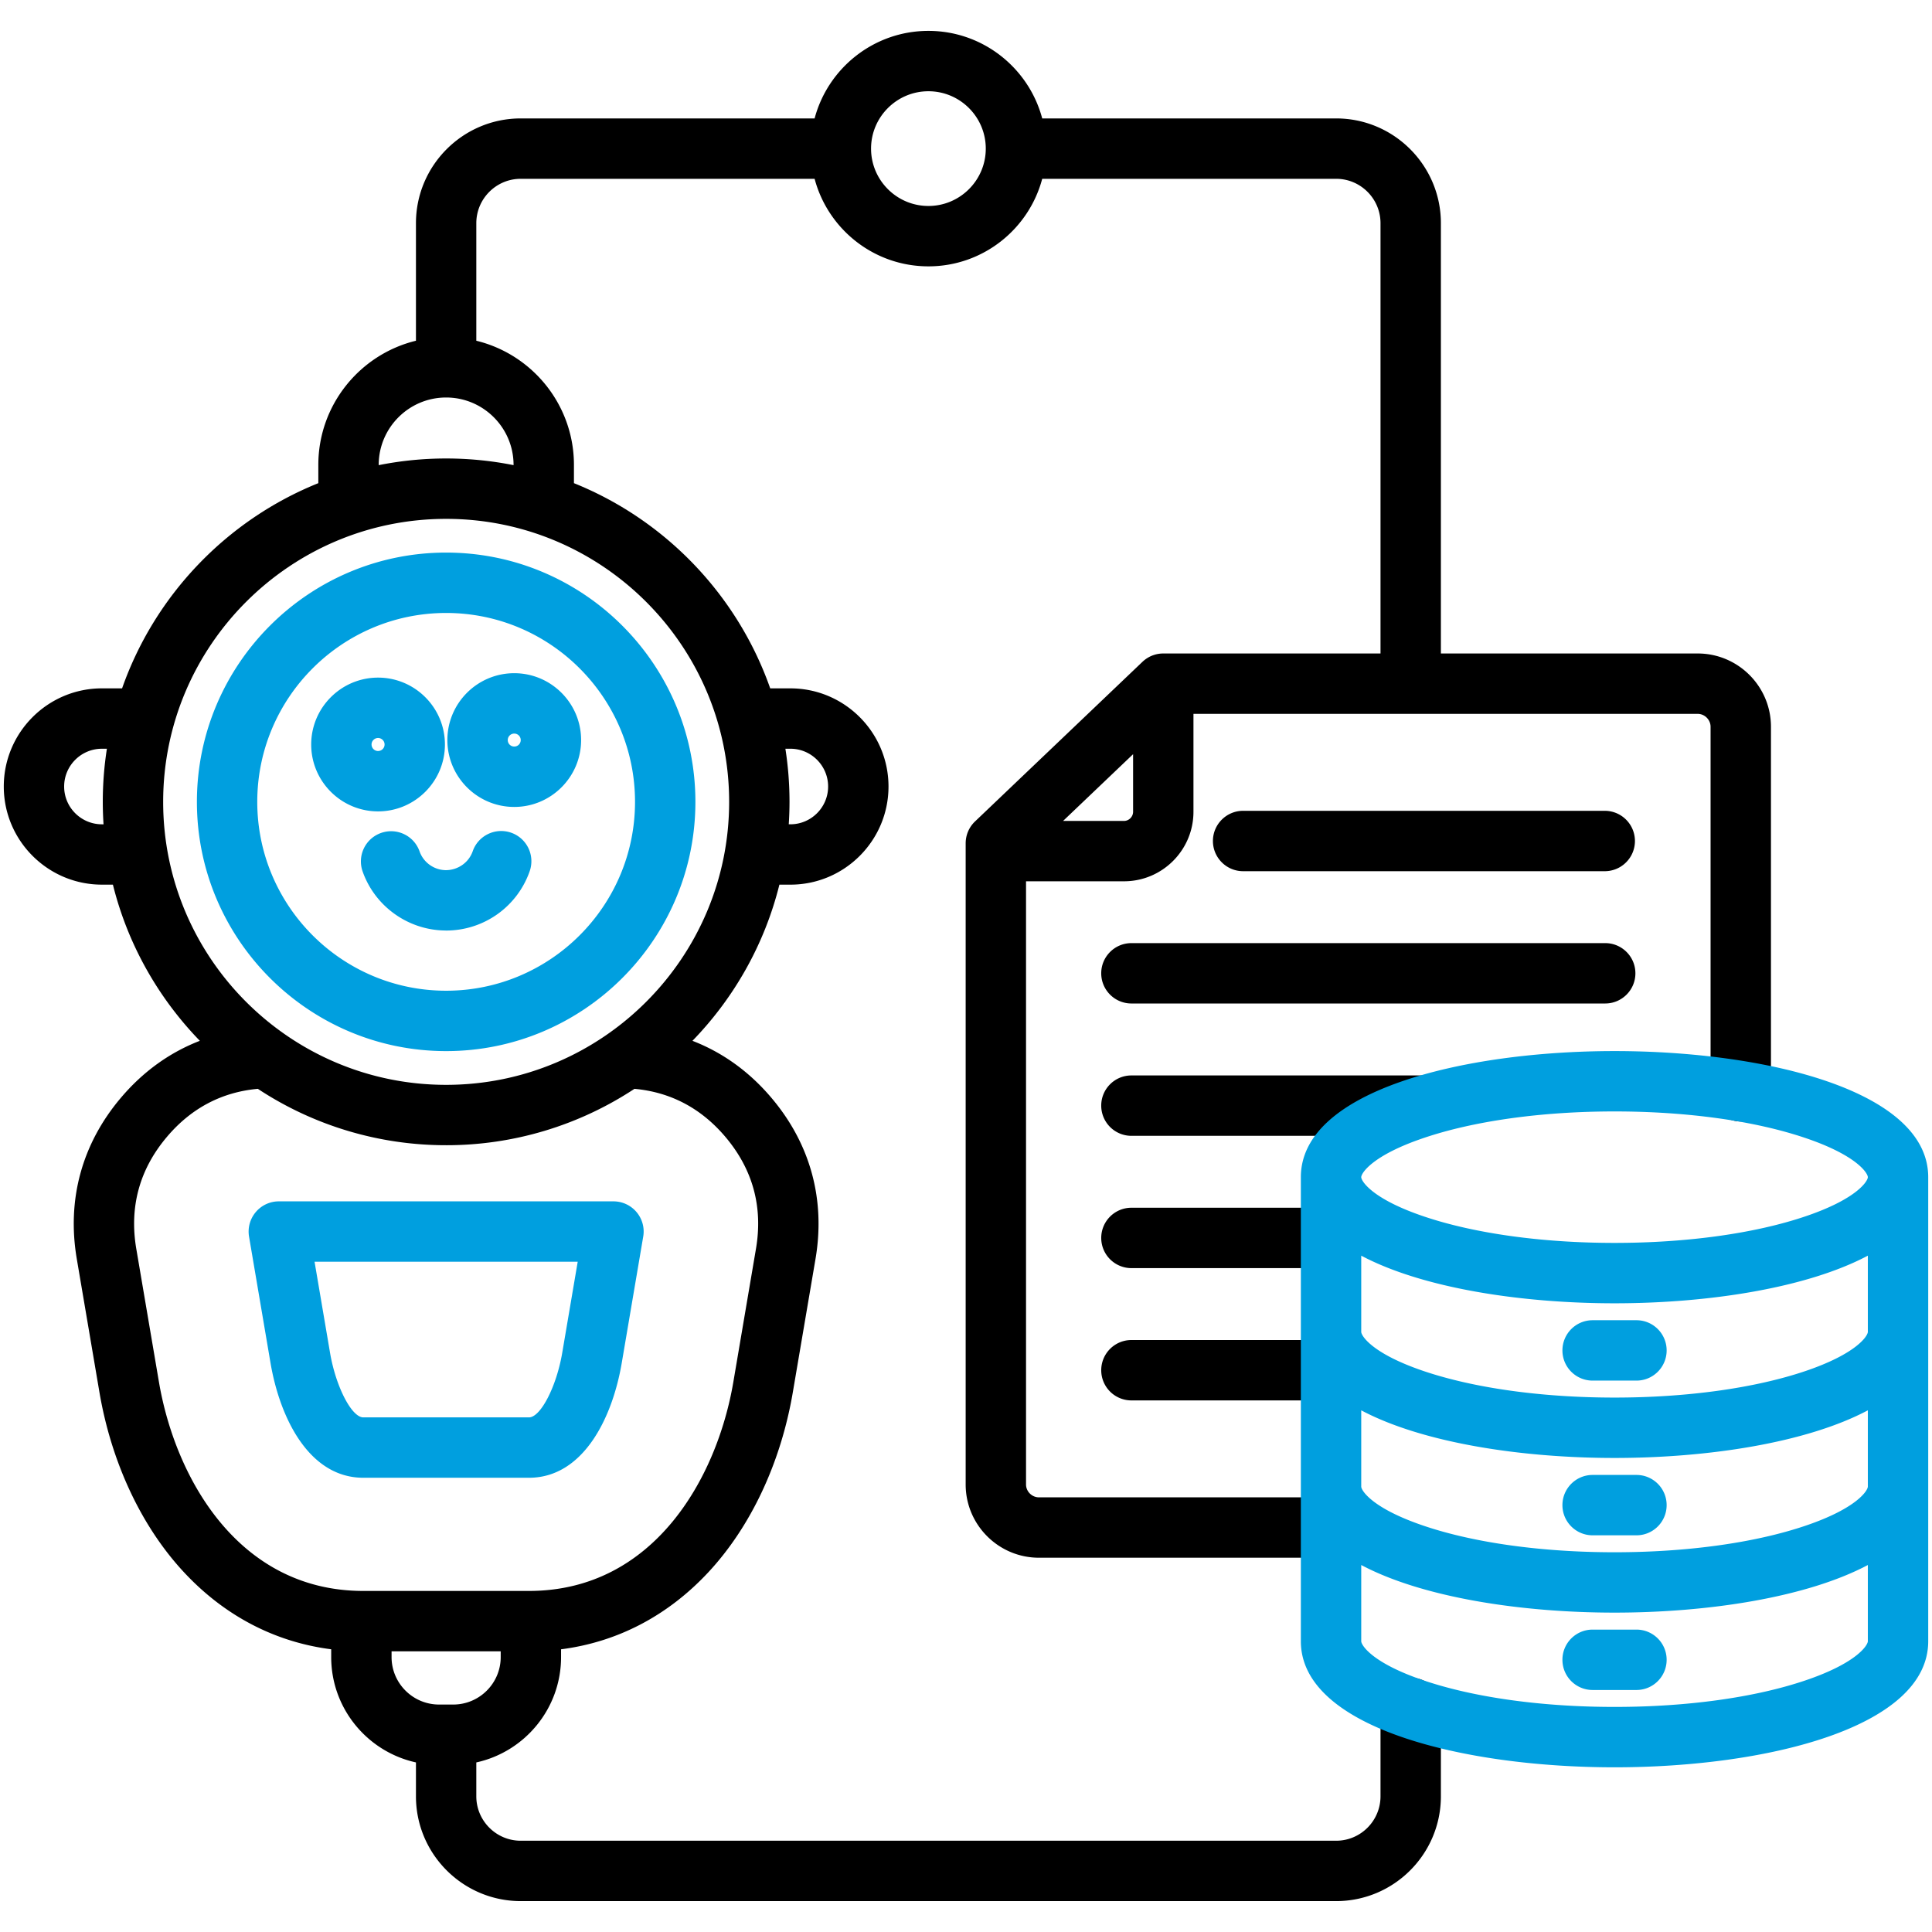
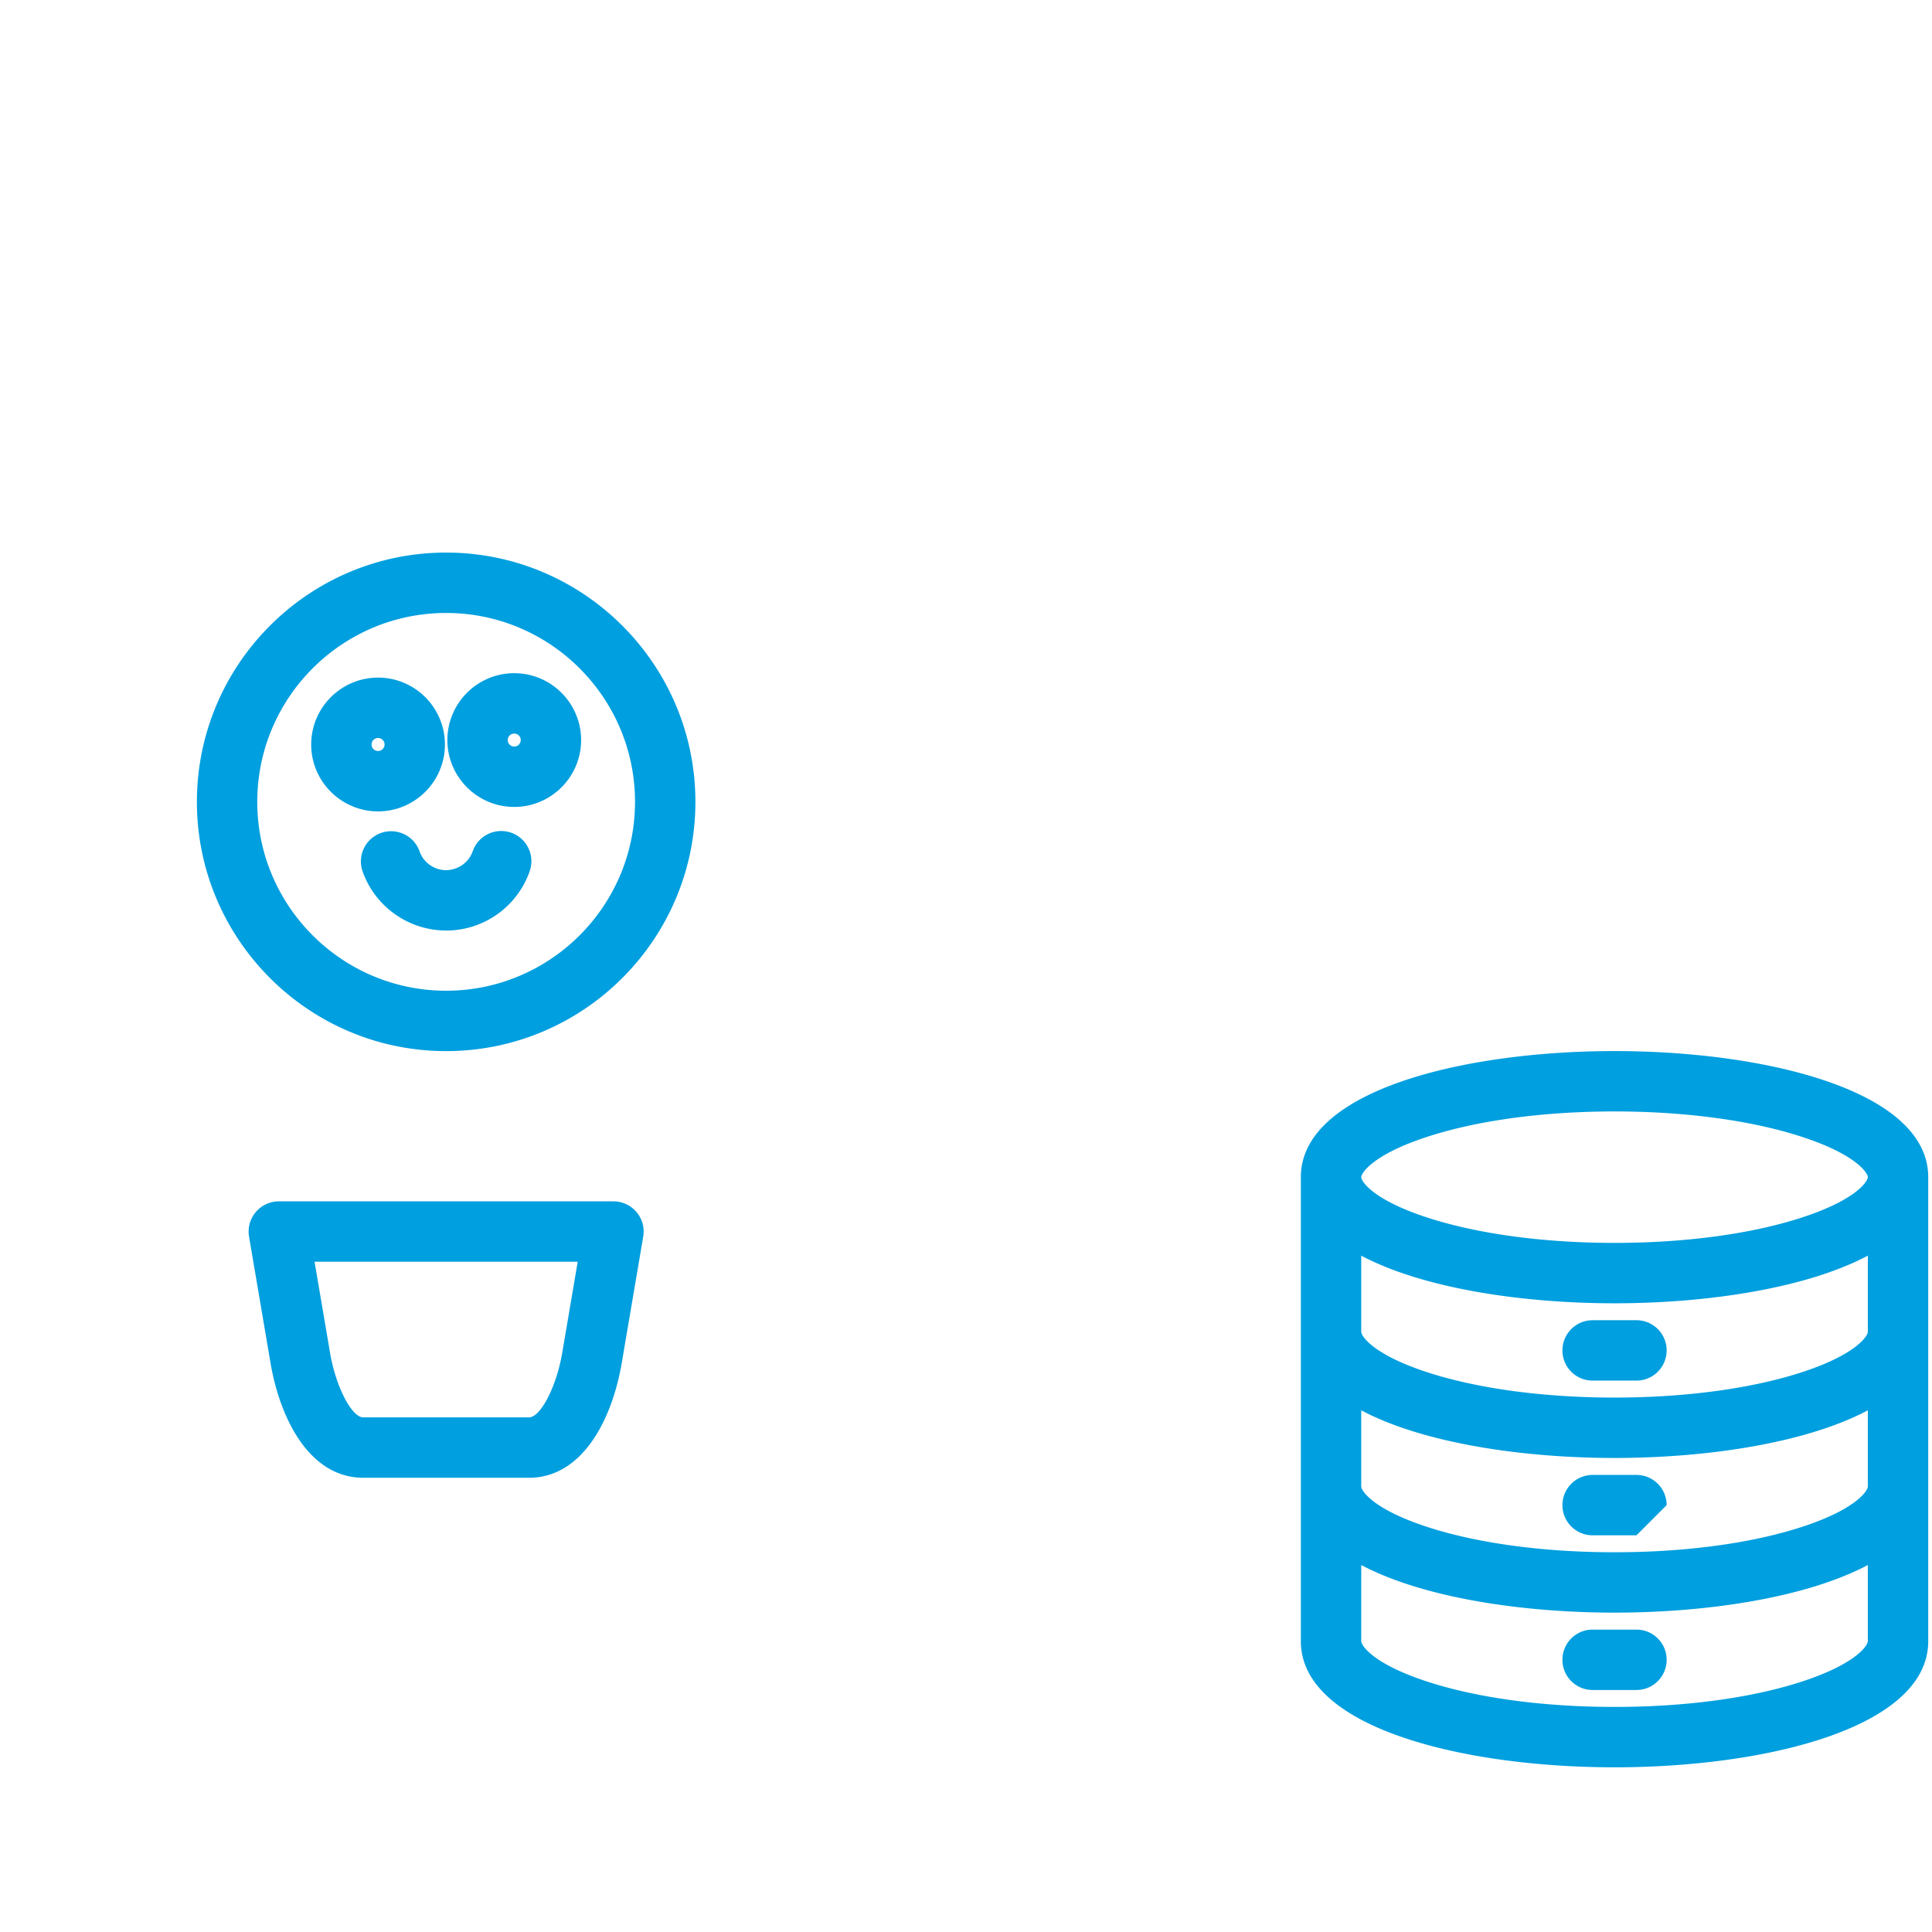
<svg xmlns="http://www.w3.org/2000/svg" version="1.1" width="512" height="512" x="0" y="0" viewBox="0 0 512 512" style="enable-background:new 0 0 512 512" xml:space="preserve" class="">
  <g>
    <g fill-rule="evenodd">
-       <path fill="#000000" d="M118.229 137.505c-41.349 0-74.989 33.64-74.989 74.998s33.64 74.993 74.989 74.993 75.002-33.644 75.002-74.993-33.64-74.998-75.002-74.998zM246.04 24.183c-8.381 0-15.201 6.82-15.201 15.2s6.82 15.201 15.201 15.201 15.201-6.82 15.201-15.201-6.811-15.2-15.201-15.2zm0 46.402c-14.438 0-26.618-9.856-30.16-23.199h-77.881c-6.49 0-11.771 5.276-11.771 11.766V90.3c14.831 3.602 25.873 16.987 25.873 32.915v4.828c24.229 9.751 43.324 29.638 52.014 54.381h5.345c14.342 0 26.002 11.668 26.002 26.011s-11.66 26.006-26.002 26.006h-2.912c-3.934 15.83-12.025 30.036-23.042 41.387 7.991 3.079 15.085 8.179 20.976 15.163 10.285 12.171 14.306 26.923 11.637 42.63l-6.001 35.281c-3.167 18.688-11.13 35.659-22.398 47.76-10.761 11.552-24.125 18.512-39.031 20.417v2.061c0 13.662-9.63 25.113-22.461 27.921v8.98c0 6.49 5.28 11.771 11.771 11.771h216.092c6.49 0 11.758-5.28 11.758-11.771v-23.439c0-4.408 3.59-7.999 8.003-7.999s7.998 3.59 7.998 7.999v23.439c0 15.321-12.452 27.772-27.759 27.772H137.999c-15.308 0-27.768-12.451-27.768-27.772v-8.982c-12.832-2.812-22.461-14.26-22.461-27.919v-2.063c-14.901-1.907-28.263-8.866-39.018-20.415-11.272-12.1-19.235-29.071-22.411-47.76l-5.992-35.281c-2.669-15.708 1.352-30.459 11.633-42.63 5.894-6.984 12.991-12.084 20.98-15.163-11.016-11.352-19.107-25.556-23.041-41.387h-2.912c-14.338 0-26.006-11.668-26.006-26.006s11.668-26.011 26.006-26.011h5.345c8.69-24.742 27.781-44.628 52.005-54.379v-4.831c0-15.928 11.047-29.311 25.873-32.914V59.151c0-15.307 12.46-27.768 27.768-27.768h77.881c3.542-13.337 15.722-23.199 30.16-23.199s26.617 9.862 30.157 23.199h77.894c15.307 0 27.759 12.461 27.759 27.768V173.18h68.058c10.703 0 19.413 8.71 19.413 19.413v96.609c0 4.422-3.581 7.998-7.999 7.998s-8.003-3.576-8.003-7.998v-96.609c0-1.85-1.561-3.412-3.412-3.412H316.279v25.948c0 10.161-8.256 18.422-18.408 18.422h-25.962V393.4c0 1.851 1.561 3.412 3.421 3.412h76.551c4.422 0 7.998 3.59 7.998 7.998s-3.577 8.003-7.998 8.003H275.33c-10.708 0-19.418-8.71-19.418-19.413V223.479c0-2.189.899-4.279 2.478-5.787l44.37-42.301a8.017 8.017 0 0 1 1.364-1.045l.013-.008.069-.041.027-.016a7.948 7.948 0 0 1 3.093-1.045l.095-.011.095-.01.095-.009.092-.007.133-.008.056-.003.168-.007H308.089c.064-.002.128-.002.192-.002h57.569V59.153c0-6.49-5.267-11.766-11.758-11.766h-77.894c-3.54 13.343-15.711 23.199-30.157 23.199zm179.36 160.29a8.002 8.002 0 0 0 0-16.002h-95.959c-4.422 0-8.003 3.59-8.003 7.999s3.581 8.003 8.003 8.003zm0 35.059c4.408 0 7.998-3.581 7.998-7.999s-3.59-7.998-7.998-7.998H299.84c-4.422 0-8.003 3.586-8.003 7.998s3.581 7.999 8.003 7.999zm-48.44 35.072c4.408 0 7.999-3.59 7.999-8.003s-3.59-7.999-7.999-7.999h-77.12c-4.422 0-8.003 3.577-8.003 7.999a8 8 0 0 0 8.003 8.003zm-23.711 35.059c4.422 0 7.998-3.59 7.998-8.003s-3.576-7.999-7.998-7.999H299.84a8 8 0 0 0-8.003 7.999 8.003 8.003 0 0 0 8.003 8.003zm-.689 35.059c4.417 0 7.998-3.581 7.998-7.999s-3.581-8.003-7.998-8.003h-52.72a8 8 0 0 0-8.003 8.003 7.997 7.997 0 0 0 8.003 7.999zm-70.833-153.568h16.143c1.308 0 2.411-1.112 2.411-2.425v-15.262l-18.554 17.686zm-145.628-94.287v-.053c0-9.854-8.007-17.874-17.87-17.874s-17.87 8.021-17.87 17.874v.054c5.78-1.156 11.755-1.767 17.87-1.767s12.09.609 17.87 1.766zm-17.87 180.224A90.437 90.437 0 0 1 68.33 288.55c-9.592.87-17.702 5.155-24.12 12.764-7.251 8.581-9.969 18.551-8.092 29.632l6.001 35.281c4.342 25.548 21.131 55.389 54.17 55.389h43.889c33.03 0 49.833-29.841 54.17-55.389l5.992-35.281c1.891-11.081-.832-21.05-8.078-29.632-6.429-7.608-14.539-11.893-24.127-12.763a90.458 90.458 0 0 1-49.906 14.943zm-90.791-85.047a91.39 91.39 0 0 1-.199-5.943c0-4.788.373-9.49 1.09-14.079h-1.321c-5.521 0-10.009 4.493-10.009 10.014s4.489 10.009 10.009 10.009h.431zm180.7-20.023a91.3 91.3 0 0 1 1.09 14.079 91.39 91.39 0 0 1-.199 5.943h.431c5.512 0 10-4.493 10-10.009s-4.489-10.014-10-10.014h-1.322zm-75.447 239.193h-28.92v1.526c0 6.944 5.65 12.58 12.59 12.58h3.75c6.94 0 12.581-5.636 12.581-12.58v-1.526z" opacity="1" data-original="#004960" class="" />
-       <path fill="#009fdf" d="M427.869 294.542c-19.218 0-37.181 2.5-50.562 7.033-13.759 4.649-16.566 9.377-16.566 10.387s2.807 5.743 16.566 10.392c13.381 4.529 31.344 7.029 50.562 7.029s37.167-2.5 50.562-7.029c13.759-4.649 16.567-9.382 16.567-10.392s-2.807-5.738-16.567-10.387c-13.394-4.533-31.34-7.033-50.562-7.033zM83.361 334.374l4.106 24.138c1.521 8.95 5.721 17.109 8.821 17.109h43.889c3.092 0 7.3-8.159 8.821-17.109l4.102-24.138H83.36zm34.868-87.769c-.089 0-.178-.013-.271-.013-9.809-.107-18.6-6.397-21.86-15.65a7.996 7.996 0 0 1 4.885-10.201c4.168-1.468 8.737.712 10.205 4.884 1.032 2.94 3.83 4.938 6.953 4.978 3.199-.009 6.068-1.98 7.131-5.009 1.446-4.168 6.006-6.37 10.187-4.92a8.005 8.005 0 0 1 4.92 10.187 23.446 23.446 0 0 1-22.149 15.743zm18.052-52.199a1.719 1.719 0 1 0 0 3.439c.951 0 1.717-.77 1.717-1.722s-.77-1.717-1.717-1.717zm0 19.44c-9.773 0-17.723-7.949-17.723-17.723s7.95-17.719 17.723-17.719S154 186.354 154 196.123s-7.949 17.723-17.719 17.723zm-36.091-18.27a1.722 1.722 0 1 0 .003 3.45 1.722 1.722 0 0 0-.003-3.45zm0 19.449c-9.769 0-17.719-7.95-17.719-17.723s7.95-17.727 17.719-17.727 17.719 7.949 17.719 17.727-7.949 17.723-17.719 17.723zm18.039-52.582c-27.599 0-50.051 22.452-50.051 50.059s22.452 50.05 50.051 50.05 50.059-22.447 50.059-50.05-22.461-50.059-50.059-50.059zm0 116.111c36.429 0 66.06-29.631 66.06-66.052s-29.632-66.061-66.06-66.061-66.047 29.632-66.047 66.061 29.627 66.052 66.047 66.052zm21.949 113.068H96.289c-14.329 0-22.1-15.717-24.6-30.428l-5.69-33.48a8.002 8.002 0 0 1 1.78-6.499 7.993 7.993 0 0 1 6.112-2.843h88.69a8.001 8.001 0 0 1 6.108 2.843 7.964 7.964 0 0 1 1.77 6.499l-5.689 33.48c-2.5 14.711-10.272 30.428-24.592 30.428zm293.501 56.243h-11.62c-4.422 0-7.999-3.581-7.999-8.003s3.577-7.999 7.999-7.999h11.62c4.422 0 7.998 3.581 7.998 7.999s-3.576 8.003-7.998 8.003zm0-40.993h-11.62c-4.422 0-7.999-3.59-7.999-7.998s3.577-7.999 7.999-7.999h11.62c4.422 0 7.998 3.581 7.998 7.999s-3.576 7.998-7.998 7.998zm0-40.998h-11.62c-4.422 0-7.999-3.581-7.999-7.999a8 8 0 0 1 7.999-8.003h11.62c4.422 0 7.998 3.59 7.998 8.003s-3.576 7.999-7.998 7.999zm-5.81 61.488c-24.896 0-50.966-4.041-67.128-12.615v20.195c0 1.014 2.807 5.743 16.566 10.392 13.381 4.529 31.344 7.02 50.562 7.02s37.167-2.491 50.562-7.02c13.759-4.649 16.567-9.378 16.567-10.392v-20.195c-16.163 8.574-42.233 12.615-67.128 12.615zm-67.128-33.409c0 1.01 2.807 5.738 16.566 10.392 13.381 4.529 31.344 7.02 50.562 7.02s37.167-2.491 50.562-7.02c13.759-4.653 16.567-9.382 16.567-10.392v-20.201c-16.163 8.576-42.233 12.621-67.128 12.621s-50.966-4.044-67.128-12.621v20.201zm0-40.997c0 1.01 2.807 5.739 16.566 10.396 13.381 4.52 31.344 7.02 50.562 7.02s37.167-2.5 50.562-7.02c13.759-4.658 16.567-9.387 16.567-10.396v-20.193c-16.163 8.578-42.233 12.622-67.128 12.622s-50.966-4.044-67.128-12.622v20.193zm67.128 115.399c-40.041 0-83.13-10.45-83.13-33.413v-122.98c0-22.959 43.088-33.417 83.13-33.417s83.13 10.458 83.13 33.417v122.98c0 22.963-43.089 33.413-83.13 33.413z" opacity="1" data-original="#ef4339" class="" />
+       <path fill="#009fdf" d="M427.869 294.542c-19.218 0-37.181 2.5-50.562 7.033-13.759 4.649-16.566 9.377-16.566 10.387s2.807 5.743 16.566 10.392c13.381 4.529 31.344 7.029 50.562 7.029s37.167-2.5 50.562-7.029c13.759-4.649 16.567-9.382 16.567-10.392s-2.807-5.738-16.567-10.387c-13.394-4.533-31.34-7.033-50.562-7.033zM83.361 334.374l4.106 24.138c1.521 8.95 5.721 17.109 8.821 17.109h43.889c3.092 0 7.3-8.159 8.821-17.109l4.102-24.138H83.36zm34.868-87.769c-.089 0-.178-.013-.271-.013-9.809-.107-18.6-6.397-21.86-15.65a7.996 7.996 0 0 1 4.885-10.201c4.168-1.468 8.737.712 10.205 4.884 1.032 2.94 3.83 4.938 6.953 4.978 3.199-.009 6.068-1.98 7.131-5.009 1.446-4.168 6.006-6.37 10.187-4.92a8.005 8.005 0 0 1 4.92 10.187 23.446 23.446 0 0 1-22.149 15.743zm18.052-52.199a1.719 1.719 0 1 0 0 3.439c.951 0 1.717-.77 1.717-1.722s-.77-1.717-1.717-1.717zm0 19.44c-9.773 0-17.723-7.949-17.723-17.723s7.95-17.719 17.723-17.719S154 186.354 154 196.123s-7.949 17.723-17.719 17.723zm-36.091-18.27a1.722 1.722 0 1 0 .003 3.45 1.722 1.722 0 0 0-.003-3.45zm0 19.449c-9.769 0-17.719-7.95-17.719-17.723s7.95-17.727 17.719-17.727 17.719 7.949 17.719 17.727-7.949 17.723-17.719 17.723zm18.039-52.582c-27.599 0-50.051 22.452-50.051 50.059s22.452 50.05 50.051 50.05 50.059-22.447 50.059-50.05-22.461-50.059-50.059-50.059zm0 116.111c36.429 0 66.06-29.631 66.06-66.052s-29.632-66.061-66.06-66.061-66.047 29.632-66.047 66.061 29.627 66.052 66.047 66.052zm21.949 113.068H96.289c-14.329 0-22.1-15.717-24.6-30.428l-5.69-33.48a8.002 8.002 0 0 1 1.78-6.499 7.993 7.993 0 0 1 6.112-2.843h88.69a8.001 8.001 0 0 1 6.108 2.843 7.964 7.964 0 0 1 1.77 6.499l-5.689 33.48c-2.5 14.711-10.272 30.428-24.592 30.428zm293.501 56.243h-11.62c-4.422 0-7.999-3.581-7.999-8.003s3.577-7.999 7.999-7.999h11.62c4.422 0 7.998 3.581 7.998 7.999s-3.576 8.003-7.998 8.003zm0-40.993h-11.62c-4.422 0-7.999-3.59-7.999-7.998s3.577-7.999 7.999-7.999h11.62c4.422 0 7.998 3.581 7.998 7.999zm0-40.998h-11.62c-4.422 0-7.999-3.581-7.999-7.999a8 8 0 0 1 7.999-8.003h11.62c4.422 0 7.998 3.59 7.998 8.003s-3.576 7.999-7.998 7.999zm-5.81 61.488c-24.896 0-50.966-4.041-67.128-12.615v20.195c0 1.014 2.807 5.743 16.566 10.392 13.381 4.529 31.344 7.02 50.562 7.02s37.167-2.491 50.562-7.02c13.759-4.649 16.567-9.378 16.567-10.392v-20.195c-16.163 8.574-42.233 12.615-67.128 12.615zm-67.128-33.409c0 1.01 2.807 5.738 16.566 10.392 13.381 4.529 31.344 7.02 50.562 7.02s37.167-2.491 50.562-7.02c13.759-4.653 16.567-9.382 16.567-10.392v-20.201c-16.163 8.576-42.233 12.621-67.128 12.621s-50.966-4.044-67.128-12.621v20.201zm0-40.997c0 1.01 2.807 5.739 16.566 10.396 13.381 4.52 31.344 7.02 50.562 7.02s37.167-2.5 50.562-7.02c13.759-4.658 16.567-9.387 16.567-10.396v-20.193c-16.163 8.578-42.233 12.622-67.128 12.622s-50.966-4.044-67.128-12.622v20.193zm67.128 115.399c-40.041 0-83.13-10.45-83.13-33.413v-122.98c0-22.959 43.088-33.417 83.13-33.417s83.13 10.458 83.13 33.417v122.98c0 22.963-43.089 33.413-83.13 33.413z" opacity="1" data-original="#ef4339" class="" />
    </g>
  </g>
</svg>